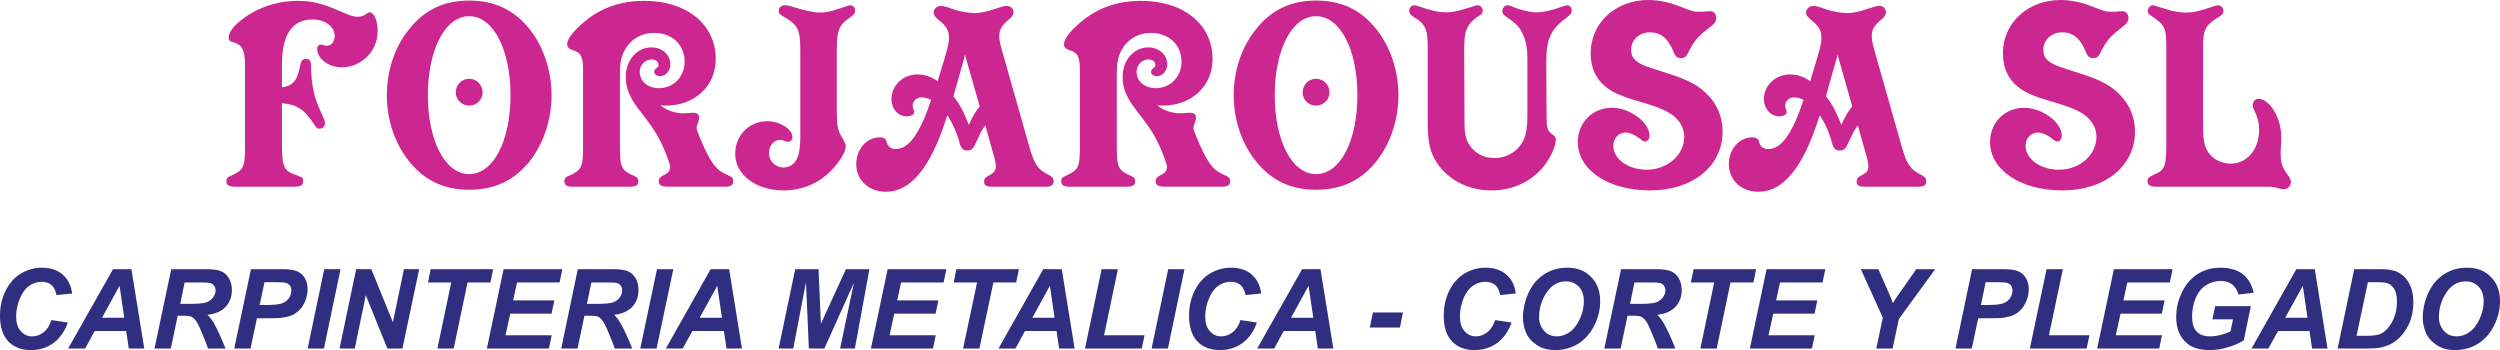
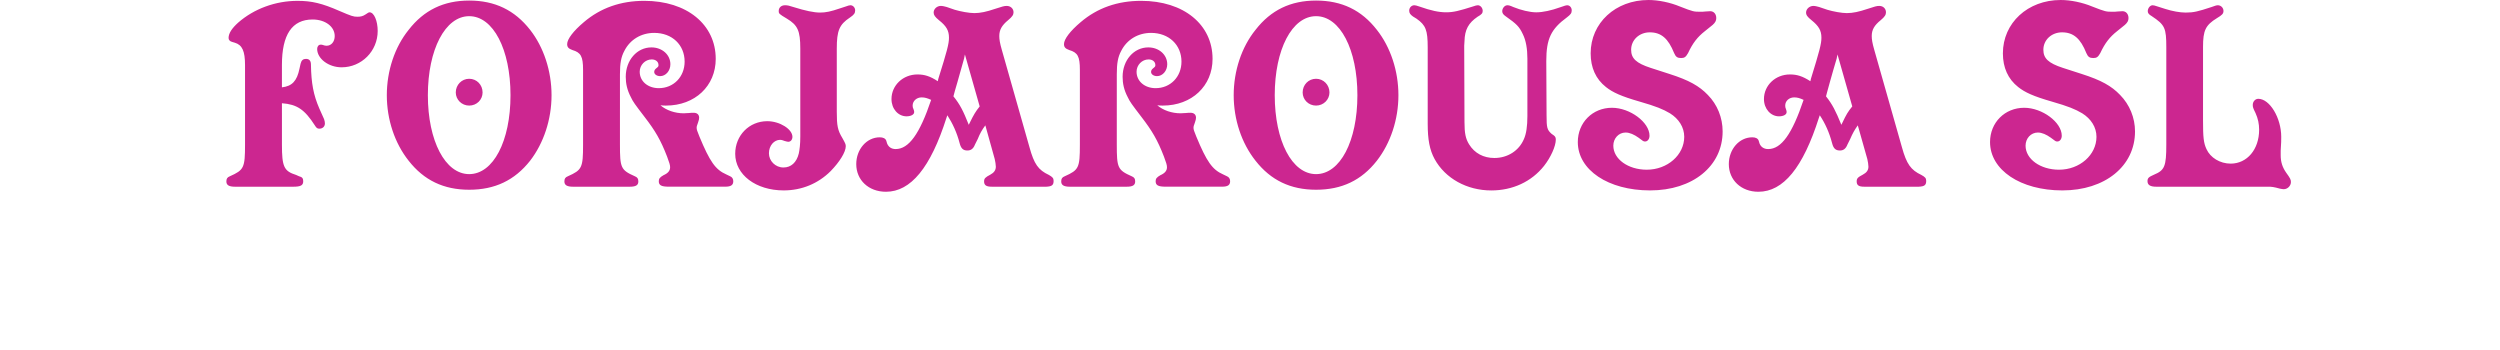
<svg xmlns="http://www.w3.org/2000/svg" version="1.1" id="Layer_1" x="0px" y="0px" width="295.882px" height="41.43px" viewBox="0 0 295.882 41.43" enable-background="new 0 0 295.882 41.43" xml:space="preserve">
  <g>
    <path fill="#CC2690" d="M33.367,12.218c1.782,0.132,2.682,0.737,3.892,2.617c0.197,0.328,0.311,0.394,0.54,0.394   c0.393,0,0.655-0.263,0.655-0.622c0-0.131-0.033-0.327-0.098-0.507l-0.557-1.244c-0.703-1.619-0.964-3.009-0.998-5.217   c0-0.441-0.196-0.671-0.589-0.671c-0.327,0-0.54,0.164-0.637,0.573l-0.131,0.588c-0.294,1.456-0.883,2.077-2.077,2.208V7.9V7.671   c0-3.564,1.194-5.364,3.63-5.364c1.488,0,2.617,0.834,2.617,1.962c0,0.654-0.393,1.145-0.965,1.145   c-0.131,0-0.294-0.032-0.458-0.098c-0.099-0.033-0.196-0.033-0.229-0.033c-0.262,0-0.426,0.229-0.426,0.507   c0,1.146,1.342,2.175,2.895,2.175c2.355,0,4.269-1.913,4.269-4.302c0-1.177-0.425-2.208-0.964-2.208   c-0.098,0-0.197,0.066-0.491,0.262c-0.295,0.196-0.556,0.263-0.933,0.263c-0.491,0-0.687-0.066-2.143-0.688   c-2.044-0.898-3.271-1.193-4.956-1.193c-2.601,0-5.152,0.933-7.033,2.584c-0.72,0.653-1.129,1.242-1.129,1.814   c0,0.229,0.164,0.394,0.409,0.458l0.327,0.098C28.672,5.316,29,6.052,29,7.704v9.405c0,2.748-0.131,3.01-1.783,3.746   c-0.327,0.13-0.425,0.294-0.425,0.622c0,0.424,0.294,0.622,1.031,0.622h6.869c0.916,0,1.194-0.164,1.194-0.654   c0-0.327-0.114-0.491-0.507-0.589l-0.327-0.147c-1.455-0.458-1.684-0.98-1.684-3.599L33.367,12.218L33.367,12.218z M45.781,11.269   c0,2.879,0.932,5.676,2.583,7.753c1.815,2.321,4.155,3.434,7.164,3.434c3.042,0,5.381-1.112,7.213-3.434   c1.603-2.078,2.536-4.875,2.536-7.753s-0.933-5.692-2.536-7.736c-1.832-2.338-4.171-3.467-7.213-3.467   c-3.009,0-5.349,1.129-7.164,3.467C46.713,5.577,45.781,8.391,45.781,11.269L45.781,11.269z M50.639,11.269   c0-5.414,2.061-9.355,4.89-9.355c2.846,0,4.891,3.942,4.891,9.355c0,5.446-2.044,9.339-4.891,9.339   C52.699,20.608,50.639,16.683,50.639,11.269L50.639,11.269z M57.115,10.942c0-0.899-0.687-1.619-1.586-1.619   c-0.883,0-1.586,0.719-1.586,1.619c0,0.851,0.703,1.554,1.586,1.554C56.429,12.496,57.115,11.793,57.115,10.942L57.115,10.942z    M78.166,12.463c0.294,0.033,0.49,0.033,0.654,0.033c3.435,0,5.888-2.323,5.888-5.528c0-4.056-3.402-6.869-8.456-6.869   c-2.781,0-5.169,0.834-7.148,2.519c-1.242,1.047-1.979,2.012-1.979,2.601c0,0.359,0.164,0.54,0.622,0.703   c0.998,0.295,1.26,0.752,1.26,2.339v8.882c0,2.715-0.132,2.977-1.784,3.712c-0.327,0.13-0.425,0.294-0.425,0.622   c0,0.424,0.294,0.622,1.03,0.622h6.707c0.752,0,1.013-0.197,1.013-0.622c0-0.327-0.098-0.491-0.425-0.622   c-1.652-0.736-1.75-0.998-1.75-3.746V8.783c0-1.275,0.13-2.044,0.523-2.764c0.67-1.325,1.979-2.126,3.533-2.126   c2.126,0,3.598,1.423,3.598,3.401c0,1.799-1.308,3.141-3.059,3.141c-1.292,0-2.257-0.817-2.257-1.946   c0-0.786,0.638-1.456,1.423-1.456c0.458,0,0.801,0.262,0.801,0.67c0,0.164-0.032,0.196-0.278,0.394   c-0.164,0.13-0.229,0.261-0.229,0.424c0,0.262,0.294,0.49,0.703,0.49c0.655,0,1.21-0.621,1.21-1.406   c0-1.129-0.981-1.995-2.241-1.995c-1.717,0-3.042,1.521-3.042,3.483c0,0.785,0.164,1.57,0.605,2.404   c0.262,0.558,0.458,0.818,1.62,2.339c1.276,1.652,1.914,2.748,2.666,4.694c0.261,0.703,0.36,0.998,0.36,1.259   c0,0.425-0.262,0.719-0.785,0.948c-0.425,0.245-0.556,0.409-0.556,0.704c0,0.49,0.294,0.654,1.21,0.654h6.347h0.294   c0.704,0,0.965-0.197,0.965-0.654c0-0.262-0.131-0.491-0.392-0.589L85.95,20.64c-1.276-0.557-1.946-1.521-3.173-4.481   c-0.262-0.639-0.327-0.834-0.327-1.031c0-0.164,0.033-0.262,0.164-0.622c0.099-0.262,0.131-0.441,0.131-0.571   c0-0.36-0.229-0.589-0.655-0.589c-0.13,0-0.327,0-0.556,0.031c-0.229,0-0.442,0.033-0.605,0.033   C79.883,13.412,78.853,13.052,78.166,12.463L78.166,12.463z M99.036,5.757c0-2.126,0.294-2.846,1.554-3.68   c0.491-0.327,0.621-0.522,0.621-0.851s-0.262-0.605-0.556-0.605c-0.131,0-0.294,0.049-0.556,0.147l-0.703,0.229   c-1.047,0.36-1.652,0.491-2.339,0.491c-0.736,0-1.783-0.229-3.042-0.622c-0.589-0.196-0.818-0.245-1.096-0.245   c-0.458,0-0.753,0.278-0.753,0.67c0,0.327,0.034,0.36,0.966,0.916c1.276,0.77,1.586,1.423,1.586,3.549V16.16   c0,0.916-0.081,1.553-0.18,2.011c-0.262,1.063-0.916,1.652-1.815,1.652c-0.949,0-1.717-0.769-1.717-1.684   c0-0.9,0.605-1.588,1.324-1.588c0.164,0,0.36,0.065,0.524,0.132c0.212,0.065,0.376,0.098,0.441,0.098   c0.294,0,0.491-0.262,0.491-0.589c0-0.899-1.489-1.849-2.977-1.849c-2.143,0-3.795,1.686-3.795,3.86   c0,2.47,2.437,4.333,5.741,4.333c2.126,0,4.073-0.801,5.561-2.289c1.047-1.08,1.783-2.241,1.783-2.943   c0-0.229-0.065-0.36-0.392-0.949c-0.573-0.933-0.671-1.488-0.671-3.107V5.757z M112.121,13.641   c0.621,0.965,1.128,2.044,1.455,3.304c0.164,0.638,0.426,0.867,0.917,0.867c0.408,0,0.703-0.197,0.898-0.704l0.328-0.654   c0.262-0.654,0.491-1.063,0.899-1.619l1.112,3.991c0.065,0.295,0.131,0.671,0.131,0.9c0,0.424-0.229,0.719-0.654,0.947   c-0.589,0.311-0.736,0.442-0.736,0.802c0,0.458,0.278,0.622,0.899,0.622h6.183h0.294c0.654-0.033,0.851-0.197,0.851-0.688   c0-0.327-0.131-0.458-0.556-0.703c-1.259-0.589-1.75-1.275-2.306-3.305l-3.271-11.514c-0.229-0.802-0.295-1.228-0.295-1.62   c0-0.736,0.295-1.26,1.047-1.881c0.491-0.408,0.638-0.638,0.638-0.933c0-0.425-0.344-0.752-0.802-0.752   c-0.327,0-0.491,0.066-1.423,0.36c-0.949,0.327-1.717,0.491-2.404,0.491c-0.638,0-1.652-0.196-2.322-0.394l-0.949-0.327   c-0.229-0.064-0.491-0.131-0.704-0.131c-0.458,0-0.85,0.36-0.85,0.785c0,0.294,0.163,0.522,0.622,0.899   c0.867,0.687,1.193,1.21,1.193,2.077c0,0.72-0.229,1.587-1.259,4.858l-0.066,0.294c-0.916-0.604-1.586-0.802-2.403-0.802   c-1.718,0-3.076,1.292-3.076,2.912c0,1.161,0.785,2.044,1.783,2.044c0.491,0,0.9-0.196,0.9-0.491c0-0.066,0-0.131-0.033-0.229   c-0.147-0.359-0.147-0.393-0.147-0.556c0-0.54,0.475-0.965,1.063-0.965c0.393,0,0.687,0.098,1.128,0.294   c-1.357,4.04-2.649,5.822-4.203,5.822c-0.491,0-0.851-0.246-1.014-0.67l-0.098-0.328c-0.098-0.263-0.376-0.394-0.769-0.394   c-1.554,0-2.781,1.424-2.781,3.174c0,1.881,1.456,3.271,3.517,3.271c2.928,0,5.283-2.846,7.164-8.767L112.121,13.641z    M115.948,12.594c-0.491,0.621-0.687,0.948-1.162,1.914l-0.13,0.263c-0.654-1.652-1.047-2.421-1.815-3.37   c0.13-0.458,0.164-0.671,0.475-1.686l0.392-1.39l0.392-1.39c0-0.033,0.033-0.196,0.099-0.491L115.948,12.594z M136.966,12.463   c0.294,0.033,0.491,0.033,0.654,0.033c3.435,0,5.889-2.323,5.889-5.528c0-4.056-3.402-6.869-8.456-6.869   c-2.781,0-5.169,0.834-7.148,2.519c-1.243,1.047-1.979,2.012-1.979,2.601c0,0.359,0.164,0.54,0.621,0.703   c0.998,0.295,1.26,0.752,1.26,2.339v8.882c0,2.715-0.13,2.977-1.782,3.712c-0.328,0.13-0.426,0.294-0.426,0.622   c0,0.424,0.294,0.622,1.031,0.622h6.706c0.753,0,1.015-0.197,1.015-0.622c0-0.327-0.099-0.491-0.425-0.622   c-1.652-0.736-1.75-0.998-1.75-3.746V8.783c0-1.275,0.131-2.044,0.524-2.764c0.67-1.325,1.979-2.126,3.533-2.126   c2.11,0,3.598,1.423,3.598,3.401c0,1.799-1.309,3.141-3.059,3.141c-1.292,0-2.257-0.817-2.257-1.946   c0-0.786,0.638-1.456,1.423-1.456c0.458,0,0.802,0.262,0.802,0.67c0,0.164-0.033,0.196-0.278,0.394   c-0.163,0.13-0.229,0.261-0.229,0.424c0,0.262,0.294,0.49,0.703,0.49c0.654,0,1.21-0.621,1.21-1.406   c0-1.129-0.981-1.995-2.24-1.995c-1.718,0-3.042,1.521-3.042,3.483c0,0.785,0.163,1.57,0.605,2.404   c0.261,0.558,0.458,0.818,1.619,2.339c1.275,1.652,1.914,2.748,2.666,4.694c0.262,0.703,0.36,0.998,0.36,1.259   c0,0.425-0.262,0.719-0.785,0.948c-0.425,0.245-0.556,0.409-0.556,0.704c0,0.49,0.294,0.654,1.21,0.654h6.347h0.294   c0.703,0,0.964-0.197,0.964-0.654c0-0.262-0.13-0.491-0.393-0.589l-0.441-0.212c-1.275-0.557-1.946-1.521-3.172-4.481   c-0.262-0.639-0.328-0.834-0.328-1.031c0-0.164,0.033-0.262,0.164-0.622c0.099-0.262,0.131-0.441,0.131-0.571   c0-0.36-0.229-0.589-0.654-0.589c-0.131,0-0.327,0-0.556,0.031c-0.229,0-0.442,0.033-0.605,0.033   C138.683,13.412,137.653,13.052,136.966,12.463L136.966,12.463z M146.011,11.269c0,2.879,0.932,5.676,2.584,7.753   c1.814,2.321,4.154,3.434,7.164,3.434c3.041,0,5.382-1.112,7.197-3.434c1.617-2.078,2.551-4.875,2.551-7.753   s-0.934-5.692-2.551-7.736c-1.815-2.338-4.156-3.467-7.197-3.467c-3.01,0-5.35,1.129-7.164,3.467   C146.943,5.577,146.011,8.391,146.011,11.269L146.011,11.269z M150.869,11.269c0-5.414,2.045-9.355,4.891-9.355   s4.892,3.942,4.892,9.355c0,5.446-2.046,9.339-4.892,9.339S150.869,16.683,150.869,11.269L150.869,11.269z M157.346,10.942   c0-0.899-0.704-1.619-1.587-1.619c-0.9,0-1.586,0.719-1.586,1.619c0,0.851,0.686,1.554,1.586,1.554   C156.642,12.496,157.346,11.793,157.346,10.942L157.346,10.942z M173.326,14.442l-0.033-9.029l0.033-0.522   c0.032-1.392,0.475-2.176,1.553-2.911c0.476-0.263,0.604-0.426,0.604-0.688c0-0.359-0.276-0.67-0.571-0.67   c-0.131,0-0.326,0.049-0.492,0.115c-1.748,0.556-2.402,0.719-3.27,0.719c-0.852,0-1.783-0.196-3.173-0.687   c-0.296-0.1-0.458-0.147-0.589-0.147c-0.327,0-0.605,0.278-0.605,0.638c0,0.295,0.131,0.458,0.441,0.688l0.425,0.262   c1.097,0.77,1.324,1.358,1.324,3.402v9.028c0,1.881,0.229,3.107,0.819,4.187c1.258,2.291,3.826,3.712,6.705,3.712   c2.52,0,4.76-1.03,6.248-2.91c0.784-0.998,1.389-2.321,1.389-3.107c0-0.229-0.063-0.359-0.229-0.491l-0.277-0.196   c-0.522-0.475-0.588-0.704-0.588-2.191l-0.033-6.412c0-2.635,0.557-3.795,2.453-5.186c0.426-0.327,0.558-0.491,0.558-0.817   c0-0.327-0.229-0.605-0.524-0.605c-0.147,0-0.311,0.049-0.865,0.245c-0.998,0.36-2.014,0.589-2.814,0.589   c-0.752,0-1.814-0.261-2.697-0.621c-0.476-0.213-0.572-0.213-0.736-0.213c-0.295,0-0.588,0.344-0.588,0.703   c0,0.197,0.098,0.393,0.393,0.589c1.325,0.934,1.619,1.228,2.044,2.126c0.375,0.753,0.54,1.75,0.54,2.896v6.804   c0,1.194-0.131,2.094-0.41,2.715c-0.587,1.39-1.943,2.241-3.499,2.241c-1.276,0-2.339-0.556-2.993-1.619   C173.457,16.421,173.326,15.75,173.326,14.442L173.326,14.442z M203.878,15.555c0-1.619-0.621-3.174-1.75-4.318   c-1.016-1.063-2.241-1.75-4.547-2.486l-2.226-0.719c-1.717-0.557-2.306-1.129-2.306-2.143c0-1.161,0.964-2.062,2.207-2.062   c1.359,0,2.191,0.736,2.88,2.454c0.196,0.458,0.393,0.588,0.834,0.588c0.393,0,0.556-0.131,0.817-0.588   c0.555-1.194,1.129-1.915,1.979-2.584l0.933-0.752c0.295-0.262,0.426-0.491,0.426-0.802c0-0.49-0.295-0.818-0.721-0.818   c-0.131,0-0.343,0.033-0.539,0.033c-0.229,0.032-0.426,0.032-0.623,0.032c-0.768,0-0.832,0-2.42-0.621   C197.68,0.294,196.289,0,195.096,0c-3.894,0-6.837,2.715-6.837,6.313c0,1.685,0.604,3.042,1.814,3.991   c0.803,0.637,1.815,1.096,3.975,1.717c1.979,0.571,2.765,0.898,3.599,1.39c1.046,0.654,1.687,1.652,1.687,2.78   c0,2.144-1.98,3.894-4.435,3.894c-2.207,0-3.958-1.26-3.958-2.846c0-0.851,0.622-1.554,1.456-1.554   c0.491,0,1.015,0.246,1.521,0.604c0.557,0.425,0.588,0.458,0.785,0.458c0.295,0,0.522-0.295,0.522-0.687   c0-1.587-2.306-3.305-4.448-3.305c-2.29,0-4.039,1.75-4.039,4.057c0,3.304,3.598,5.724,8.555,5.724   C200.345,22.538,203.878,19.66,203.878,15.555L203.878,15.555z M215.376,13.641c0.639,0.965,1.129,2.044,1.457,3.304   c0.162,0.638,0.424,0.867,0.932,0.867c0.395,0,0.688-0.197,0.884-0.704l0.326-0.654c0.278-0.654,0.508-1.063,0.899-1.619   l1.129,3.991c0.065,0.295,0.131,0.671,0.131,0.9c0,0.424-0.229,0.719-0.67,0.947c-0.59,0.311-0.721,0.442-0.721,0.802   c0,0.458,0.262,0.622,0.883,0.622h6.184h0.295c0.671-0.033,0.866-0.197,0.866-0.688c0-0.327-0.132-0.458-0.572-0.703   c-1.243-0.589-1.75-1.275-2.308-3.305l-3.271-11.514c-0.229-0.802-0.295-1.228-0.295-1.62c0-0.736,0.295-1.26,1.063-1.881   c0.49-0.408,0.621-0.638,0.621-0.933c0-0.425-0.326-0.752-0.785-0.752c-0.344,0-0.508,0.066-1.422,0.36   c-0.967,0.327-1.719,0.491-2.422,0.491c-0.621,0-1.65-0.196-2.307-0.394l-0.965-0.327c-0.229-0.064-0.491-0.131-0.688-0.131   c-0.459,0-0.867,0.36-0.867,0.785c0,0.294,0.164,0.522,0.64,0.899c0.849,0.687,1.177,1.21,1.177,2.077   c0,0.72-0.229,1.587-1.242,4.858l-0.065,0.294c-0.933-0.604-1.586-0.802-2.42-0.802c-1.718,0-3.075,1.292-3.075,2.912   c0,1.161,0.801,2.044,1.781,2.044c0.508,0,0.9-0.196,0.9-0.491c0-0.066,0-0.131-0.033-0.229c-0.131-0.359-0.131-0.393-0.131-0.556   c0-0.54,0.457-0.965,1.063-0.965c0.395,0,0.688,0.098,1.111,0.294c-1.356,4.04-2.633,5.822-4.188,5.822   c-0.506,0-0.867-0.246-1.029-0.67l-0.098-0.328c-0.1-0.263-0.361-0.394-0.754-0.394c-1.555,0-2.78,1.424-2.78,3.174   c0,1.881,1.456,3.271,3.501,3.271c2.943,0,5.282-2.846,7.164-8.767L215.376,13.641z M219.221,12.594   c-0.507,0.621-0.703,0.948-1.161,1.914l-0.131,0.263c-0.672-1.652-1.063-2.421-1.816-3.37c0.131-0.458,0.164-0.671,0.458-1.686   l0.394-1.39l0.408-1.39c0-0.033,0.033-0.196,0.1-0.491L219.221,12.594z M252.685,15.555c0-1.619-0.639-3.174-1.766-4.318   c-1.016-1.063-2.241-1.75-4.549-2.486l-2.225-0.719c-1.716-0.557-2.307-1.129-2.307-2.143c0-1.161,0.966-2.062,2.207-2.062   c1.359,0,2.193,0.736,2.879,2.454c0.197,0.458,0.395,0.588,0.836,0.588c0.393,0,0.556-0.131,0.816-0.588   c0.558-1.194,1.131-1.915,1.979-2.584l0.932-0.752c0.296-0.262,0.427-0.491,0.427-0.802c0-0.49-0.295-0.818-0.721-0.818   c-0.13,0-0.344,0.033-0.54,0.033c-0.229,0.032-0.426,0.032-0.62,0.032c-0.769,0-0.834,0-2.421-0.621   C246.469,0.294,245.08,0,243.886,0c-3.893,0-6.838,2.715-6.838,6.313c0,1.685,0.604,3.042,1.814,3.991   c0.803,0.637,1.816,1.096,3.975,1.717c1.979,0.571,2.766,0.898,3.6,1.39c1.047,0.654,1.686,1.652,1.686,2.78   c0,2.144-1.979,3.894-4.433,3.894c-2.209,0-3.959-1.26-3.959-2.846c0-0.851,0.622-1.554,1.456-1.554   c0.491,0,1.016,0.246,1.521,0.604c0.557,0.425,0.59,0.458,0.785,0.458c0.295,0,0.522-0.295,0.522-0.687   c0-1.587-2.306-3.305-4.447-3.305c-2.291,0-4.041,1.75-4.041,4.057c0,3.304,3.599,5.724,8.556,5.724   C249.136,22.538,252.685,19.66,252.685,15.555L252.685,15.555z M268.436,22.097c0.426,0,0.688,0.032,1.392,0.229   c0.162,0.033,0.359,0.066,0.457,0.066c0.457,0,0.852-0.395,0.852-0.853c0-0.294-0.098-0.457-0.557-1.095   c-0.457-0.654-0.654-1.276-0.654-2.078c0-0.163,0-0.327,0-0.523c0.064-0.801,0.064-1.39,0.064-1.651   c0-2.225-1.357-4.498-2.715-4.498c-0.359,0-0.654,0.328-0.654,0.72c0,0.246,0.032,0.376,0.327,0.965   c0.296,0.654,0.427,1.292,0.427,1.979c0,2.323-1.424,4.008-3.369,4.008c-1.26,0-2.405-0.704-2.863-1.718   c-0.344-0.735-0.408-1.423-0.408-3.369V5.544c0-1.945,0.294-2.566,1.651-3.401c0.604-0.36,0.769-0.523,0.769-0.852   c0-0.359-0.294-0.67-0.671-0.67c-0.162,0-0.392,0.082-0.751,0.213c-1.588,0.523-2.109,0.654-3.043,0.654   c-0.688,0-1.586-0.164-2.404-0.425l-1.029-0.327c-0.196-0.066-0.359-0.115-0.491-0.115c-0.294,0-0.572,0.344-0.572,0.703   c0,0.229,0.132,0.393,0.476,0.589c1.555,1.031,1.718,1.391,1.718,3.697v11.498c0,2.584-0.197,3.042-1.456,3.565   c-0.639,0.278-0.77,0.409-0.77,0.77c0,0.457,0.344,0.654,1.03,0.654H268.436z" />
-     <path fill="#2F2E80" d="M6.084,37.88l1.947,0.296c-0.376,1.046-0.95,1.864-1.702,2.422c-0.769,0.555-1.651,0.832-2.666,0.832   c-1.145,0-2.045-0.344-2.699-1.047C0.327,39.697,0,38.682,0,37.374c0-1.079,0.212-2.061,0.654-2.943   c0.425-0.884,1.03-1.569,1.799-2.046c0.769-0.458,1.604-0.701,2.502-0.701c1.03,0,1.849,0.277,2.47,0.815   c0.622,0.559,0.998,1.293,1.112,2.242L6.688,34.92c-0.114-0.557-0.311-0.946-0.605-1.192c-0.278-0.245-0.671-0.376-1.162-0.376   c-0.523,0-1.03,0.164-1.488,0.49c-0.458,0.327-0.818,0.833-1.096,1.521c-0.278,0.704-0.425,1.39-0.425,2.077   c0,0.753,0.18,1.342,0.54,1.75c0.36,0.409,0.818,0.621,1.341,0.621c0.507,0,0.949-0.163,1.374-0.49   C5.578,38.993,5.889,38.519,6.084,37.88L6.084,37.88z M14.934,39.172h-3.73l-1.128,2.078H8.063l5.316-9.389h2.176l1.521,9.389   h-1.832L14.934,39.172z M14.704,37.603l-0.556-3.779l-2.077,3.779H14.704z M20.216,41.25h-1.93l1.979-9.389h4.171   c0.703,0,1.276,0.063,1.668,0.213c0.393,0.146,0.72,0.424,0.965,0.817c0.245,0.393,0.376,0.865,0.376,1.423   c0,0.801-0.245,1.456-0.72,1.979c-0.474,0.523-1.21,0.852-2.175,0.966c0.245,0.229,0.474,0.522,0.703,0.884   c0.425,0.734,0.899,1.766,1.439,3.106h-2.078c-0.164-0.523-0.491-1.357-0.981-2.47c-0.261-0.604-0.539-1.015-0.851-1.229   c-0.179-0.13-0.506-0.18-0.965-0.18h-0.785L20.216,41.25z M21.329,35.967h1.03c1.03,0,1.717-0.064,2.061-0.18   c0.344-0.132,0.604-0.328,0.801-0.589c0.196-0.279,0.294-0.557,0.294-0.836c0-0.343-0.147-0.604-0.425-0.784   c-0.164-0.098-0.54-0.146-1.112-0.146h-2.126L21.329,35.967z M29.653,41.25h-1.93l1.979-9.389h3.811c0.671,0,1.21,0.08,1.603,0.229   c0.409,0.164,0.72,0.427,0.949,0.803s0.343,0.816,0.343,1.323c0,0.477-0.098,0.934-0.278,1.393c-0.18,0.44-0.409,0.801-0.67,1.063   c-0.278,0.278-0.557,0.476-0.867,0.622c-0.311,0.131-0.72,0.244-1.243,0.312c-0.311,0.049-0.867,0.063-1.701,0.063h-1.243   L29.653,41.25z M30.733,36.098h0.605c1.015,0,1.702-0.066,2.045-0.196c0.327-0.114,0.605-0.328,0.801-0.604   c0.196-0.278,0.295-0.59,0.295-0.916c0-0.229-0.05-0.426-0.147-0.558c-0.115-0.146-0.246-0.262-0.426-0.325   c-0.18-0.065-0.588-0.099-1.21-0.099h-1.391L30.733,36.098z M36.409,41.25l1.962-9.389h1.93l-1.963,9.389H36.409z M47.629,41.25   h-1.783l-2.551-6.313l-1.308,6.313h-1.8l1.963-9.389h1.798l2.552,6.281l1.308-6.281h1.8L47.629,41.25z M53.697,41.25h-1.93   l1.636-7.817h-2.748l0.311-1.57h7.393l-0.311,1.57h-2.714L53.697,41.25z M57.623,41.25l1.979-9.389h6.951l-0.327,1.57h-5.038   l-0.458,2.125h4.874l-0.327,1.57h-4.891l-0.556,2.553h5.463l-0.327,1.569L57.623,41.25L57.623,41.25z M68.352,41.25h-1.93   l1.962-9.389h4.171c0.72,0,1.275,0.063,1.685,0.213c0.393,0.146,0.719,0.424,0.965,0.817c0.245,0.393,0.359,0.865,0.359,1.423   c0,0.801-0.229,1.456-0.719,1.979c-0.474,0.523-1.194,0.852-2.159,0.966c0.246,0.229,0.475,0.522,0.688,0.884   c0.441,0.734,0.916,1.766,1.456,3.106h-2.078c-0.164-0.523-0.49-1.357-0.981-2.47c-0.262-0.604-0.556-1.015-0.851-1.229   c-0.18-0.13-0.507-0.18-0.965-0.18H69.17L68.352,41.25z M69.464,35.967h1.014c1.047,0,1.734-0.064,2.078-0.18   c0.343-0.132,0.605-0.328,0.801-0.589c0.18-0.279,0.278-0.557,0.278-0.836c0-0.343-0.131-0.604-0.409-0.784   c-0.179-0.098-0.54-0.146-1.111-0.146h-2.126L69.464,35.967z M75.777,41.25l1.979-9.389h1.931l-1.979,9.389H75.777z M85.673,39.172   h-3.729l-1.145,2.078h-1.995l5.299-9.389h2.192l1.521,9.389h-1.832L85.673,39.172z M85.444,37.603l-0.556-3.779l-2.077,3.779   H85.444z M97.564,41.25h-1.832l-0.343-7.85l-1.505,7.851H92.15l1.963-9.389h2.764l0.278,6.461l2.96-6.461h2.781l-1.718,9.389h-1.75   l1.636-7.786L97.564,41.25z M103.076,41.25l1.979-9.389h6.951l-0.327,1.57h-5.038l-0.458,2.125h4.874l-0.327,1.57h-4.891   l-0.556,2.553h5.463l-0.327,1.569L103.076,41.25L103.076,41.25z M115.916,41.25h-1.93l1.652-7.817h-2.765l0.311-1.57h7.409   l-0.327,1.57h-2.698L115.916,41.25z M125.042,39.172h-3.73l-1.128,2.078h-2.012l5.299-9.389h2.191l1.521,9.389h-1.832   L125.042,39.172z M124.813,37.603l-0.557-3.779l-2.077,3.779H124.813z M128.412,41.25l1.963-9.389h1.93l-1.636,7.818h4.792   l-0.327,1.569L128.412,41.25L128.412,41.25z M136.295,41.25l1.963-9.389h1.929l-1.962,9.389H136.295z M146.813,37.88l1.944,0.296   c-0.375,1.046-0.947,1.864-1.699,2.422c-0.752,0.555-1.652,0.832-2.666,0.832c-1.145,0-2.044-0.344-2.699-1.047   c-0.638-0.687-0.966-1.7-0.966-3.01c0-1.079,0.213-2.061,0.655-2.943c0.426-0.884,1.031-1.569,1.799-2.046   c0.769-0.458,1.603-0.701,2.502-0.701c1.03,0,1.849,0.277,2.469,0.815c0.623,0.559,0.998,1.293,1.113,2.242l-1.848,0.179   c-0.115-0.557-0.311-0.946-0.605-1.192c-0.278-0.245-0.671-0.376-1.162-0.376c-0.523,0-1.03,0.164-1.487,0.49   c-0.458,0.327-0.818,0.833-1.097,1.521c-0.277,0.704-0.425,1.39-0.425,2.077c0,0.753,0.18,1.342,0.54,1.75   c0.36,0.409,0.818,0.621,1.341,0.621c0.507,0,0.949-0.163,1.375-0.49C146.305,38.993,146.616,38.519,146.813,37.88L146.813,37.88z    M155.662,39.172h-3.729l-1.129,2.078h-2.013l5.315-9.389h2.177l1.521,9.389h-1.832L155.662,39.172z M155.431,37.603l-0.557-3.779   l-2.076,3.779H155.431z M162.481,36.982h3.565l-0.36,1.781h-3.565L162.481,36.982z M176.957,37.88l1.946,0.296   c-0.377,1.046-0.948,1.864-1.718,2.422c-0.752,0.555-1.65,0.832-2.666,0.832c-1.146,0-2.044-0.344-2.684-1.047   c-0.653-0.687-0.965-1.7-0.965-3.01c0-1.079,0.213-2.061,0.639-2.943c0.441-0.884,1.029-1.569,1.799-2.046   c0.77-0.458,1.604-0.701,2.52-0.701c1.014,0,1.832,0.277,2.453,0.815c0.639,0.559,0.997,1.293,1.111,2.242l-1.848,0.179   c-0.1-0.557-0.295-0.946-0.59-1.192c-0.293-0.245-0.688-0.376-1.16-0.376c-0.539,0-1.029,0.164-1.488,0.49   c-0.475,0.327-0.834,0.833-1.113,1.521c-0.277,0.704-0.406,1.39-0.406,2.077c0,0.753,0.18,1.342,0.539,1.75   c0.358,0.409,0.801,0.621,1.342,0.621c0.489,0,0.946-0.163,1.356-0.49C176.451,38.993,176.744,38.519,176.957,37.88L176.957,37.88z    M180.244,37.57c0-0.556,0.082-1.146,0.244-1.767c0.215-0.817,0.557-1.537,0.998-2.144c0.442-0.604,1.016-1.096,1.686-1.438   c0.688-0.359,1.457-0.539,2.322-0.539c1.161,0,2.11,0.358,2.813,1.096c0.72,0.721,1.079,1.668,1.079,2.862   c0,0.997-0.229,1.963-0.703,2.895c-0.458,0.916-1.096,1.637-1.896,2.145c-0.802,0.488-1.701,0.751-2.716,0.751   c-0.866,0-1.604-0.194-2.192-0.604c-0.604-0.394-1.028-0.884-1.275-1.472C180.357,38.763,180.244,38.159,180.244,37.57   L180.244,37.57z M182.158,37.537c0,0.64,0.195,1.178,0.588,1.62c0.394,0.441,0.899,0.653,1.555,0.653   c0.508,0,1.015-0.181,1.488-0.522c0.49-0.343,0.883-0.867,1.193-1.554c0.311-0.703,0.475-1.393,0.475-2.063   c0-0.734-0.195-1.324-0.588-1.731c-0.408-0.426-0.916-0.64-1.522-0.64c-0.947,0-1.716,0.441-2.306,1.325   C182.451,35.509,182.158,36.473,182.158,37.537L182.158,37.537z M191.808,41.25h-1.932l1.979-9.389h4.171   c0.704,0,1.276,0.063,1.668,0.213c0.393,0.146,0.721,0.424,0.967,0.817c0.244,0.393,0.375,0.865,0.375,1.423   c0,0.801-0.246,1.456-0.72,1.979c-0.474,0.523-1.211,0.852-2.175,0.966c0.244,0.229,0.475,0.522,0.703,0.884   c0.425,0.734,0.916,1.766,1.439,3.106h-2.078c-0.164-0.523-0.49-1.357-0.981-2.47c-0.261-0.604-0.539-1.015-0.851-1.229   c-0.18-0.13-0.506-0.18-0.965-0.18h-0.785L191.808,41.25z M192.919,35.967h1.031c1.03,0,1.717-0.064,2.062-0.18   c0.343-0.132,0.604-0.328,0.801-0.589c0.196-0.279,0.294-0.557,0.294-0.836c0-0.343-0.146-0.604-0.425-0.784   c-0.163-0.098-0.539-0.146-1.112-0.146h-2.126L192.919,35.967z M203.175,41.25h-1.932l1.637-7.817h-2.764l0.326-1.57h7.395   l-0.312,1.57h-2.715L203.175,41.25z M207.102,41.25l1.978-9.389h6.951l-0.326,1.57h-5.037l-0.459,2.125h4.875l-0.328,1.57h-4.889   l-0.558,2.553h5.463l-0.327,1.569L207.102,41.25L207.102,41.25z M223.996,41.25h-1.931l0.771-3.663l-2.602-5.726h2.077l1.162,2.648   c0.276,0.639,0.474,1.098,0.556,1.373c0.163-0.275,0.344-0.57,0.557-0.882l0.884-1.244l1.325-1.896h2.238l-4.301,5.904   L223.996,41.25z M233.369,41.25h-1.931l1.963-9.389h3.812c0.688,0,1.226,0.08,1.619,0.229c0.394,0.164,0.703,0.427,0.933,0.803   s0.344,0.816,0.344,1.323c0,0.477-0.081,0.934-0.278,1.393c-0.181,0.44-0.408,0.801-0.67,1.063   c-0.263,0.278-0.558,0.476-0.867,0.622c-0.295,0.131-0.719,0.244-1.242,0.312c-0.295,0.049-0.868,0.063-1.701,0.063h-1.229   L233.369,41.25z M234.448,36.098h0.589c1.016,0,1.7-0.066,2.045-0.196c0.344-0.114,0.604-0.328,0.801-0.604   c0.197-0.278,0.296-0.59,0.296-0.916c0-0.229-0.05-0.426-0.147-0.558c-0.099-0.146-0.244-0.262-0.425-0.325   c-0.181-0.065-0.589-0.099-1.211-0.099h-1.392L234.448,36.098z M240.238,41.25l1.979-9.389h1.931l-1.651,7.818h4.793l-0.326,1.569   L240.238,41.25L240.238,41.25z M248.205,41.25l1.979-9.389h6.952l-0.328,1.57h-5.038l-0.458,2.125h4.874l-0.327,1.57h-4.89   l-0.557,2.553h5.463l-0.326,1.569L248.205,41.25L248.205,41.25z M262.171,36.229h4.222l-0.835,4.056   c-0.507,0.313-1.112,0.589-1.832,0.802c-0.721,0.229-1.457,0.344-2.208,0.344c-1.161,0-2.062-0.263-2.683-0.802   c-0.852-0.72-1.276-1.75-1.276-3.124c0-0.915,0.181-1.799,0.558-2.633c0.426-1.014,1.047-1.799,1.848-2.354   c0.818-0.557,1.75-0.834,2.847-0.834c1.079,0,1.963,0.26,2.616,0.752c0.654,0.507,1.08,1.243,1.31,2.208l-1.8,0.213   c-0.163-0.54-0.425-0.934-0.77-1.21c-0.358-0.264-0.801-0.395-1.342-0.395c-0.621,0-1.193,0.164-1.717,0.491   s-0.934,0.818-1.227,1.504c-0.295,0.688-0.441,1.424-0.441,2.241c0,0.785,0.18,1.374,0.539,1.751   c0.359,0.376,0.884,0.571,1.587,0.571c0.41,0,0.851-0.064,1.274-0.181c0.443-0.113,0.818-0.244,1.146-0.408l0.295-1.423h-2.438   L262.171,36.229z M273.343,39.172h-3.729l-1.145,2.078h-1.995l5.3-9.389h2.19l1.505,9.389h-1.832L273.343,39.172z M273.098,37.603   l-0.556-3.779l-2.078,3.779H273.098z M276.664,41.25l1.963-9.389h2.552c0.702,0,1.161,0,1.356,0.032   c0.377,0.031,0.736,0.114,1.047,0.229c0.295,0.114,0.572,0.295,0.834,0.508c0.246,0.212,0.457,0.474,0.639,0.784   c0.181,0.294,0.326,0.654,0.425,1.047c0.099,0.394,0.146,0.817,0.146,1.293c0,1.014-0.194,1.912-0.57,2.697   c-0.393,0.786-0.883,1.407-1.473,1.865c-0.44,0.359-1.031,0.622-1.733,0.802c-0.408,0.081-1.029,0.131-1.864,0.131L276.664,41.25   L276.664,41.25z M278.903,39.746h0.998c0.703,0,1.228-0.049,1.538-0.131c0.326-0.083,0.622-0.245,0.883-0.49   c0.393-0.344,0.703-0.802,0.967-1.391c0.26-0.572,0.392-1.261,0.392-2.045c0-0.654-0.099-1.16-0.328-1.505   c-0.211-0.326-0.474-0.557-0.802-0.67c-0.211-0.066-0.62-0.114-1.193-0.114h-1.111L278.903,39.746z M286.738,37.57   c0-0.556,0.081-1.146,0.245-1.767c0.213-0.817,0.558-1.537,0.998-2.144c0.44-0.604,1.015-1.096,1.685-1.438   c0.688-0.359,1.457-0.539,2.322-0.539c1.162,0,2.11,0.358,2.813,1.096c0.722,0.721,1.08,1.668,1.08,2.862   c0,0.997-0.229,1.963-0.703,2.895c-0.459,0.916-1.096,1.637-1.897,2.145c-0.801,0.488-1.7,0.751-2.715,0.751   c-0.867,0-1.604-0.194-2.19-0.604c-0.604-0.394-1.031-0.884-1.276-1.472C286.853,38.763,286.738,38.159,286.738,37.57   L286.738,37.57z M288.652,37.537c0,0.64,0.196,1.178,0.588,1.62c0.393,0.441,0.9,0.653,1.555,0.653   c0.509,0,1.015-0.181,1.488-0.522c0.491-0.343,0.883-0.867,1.193-1.554c0.313-0.703,0.475-1.393,0.475-2.063   c0-0.734-0.195-1.324-0.589-1.731c-0.409-0.426-0.916-0.64-1.521-0.64c-0.948,0-1.717,0.441-2.307,1.325   C288.946,35.509,288.652,36.473,288.652,37.537L288.652,37.537z" />
  </g>
</svg>